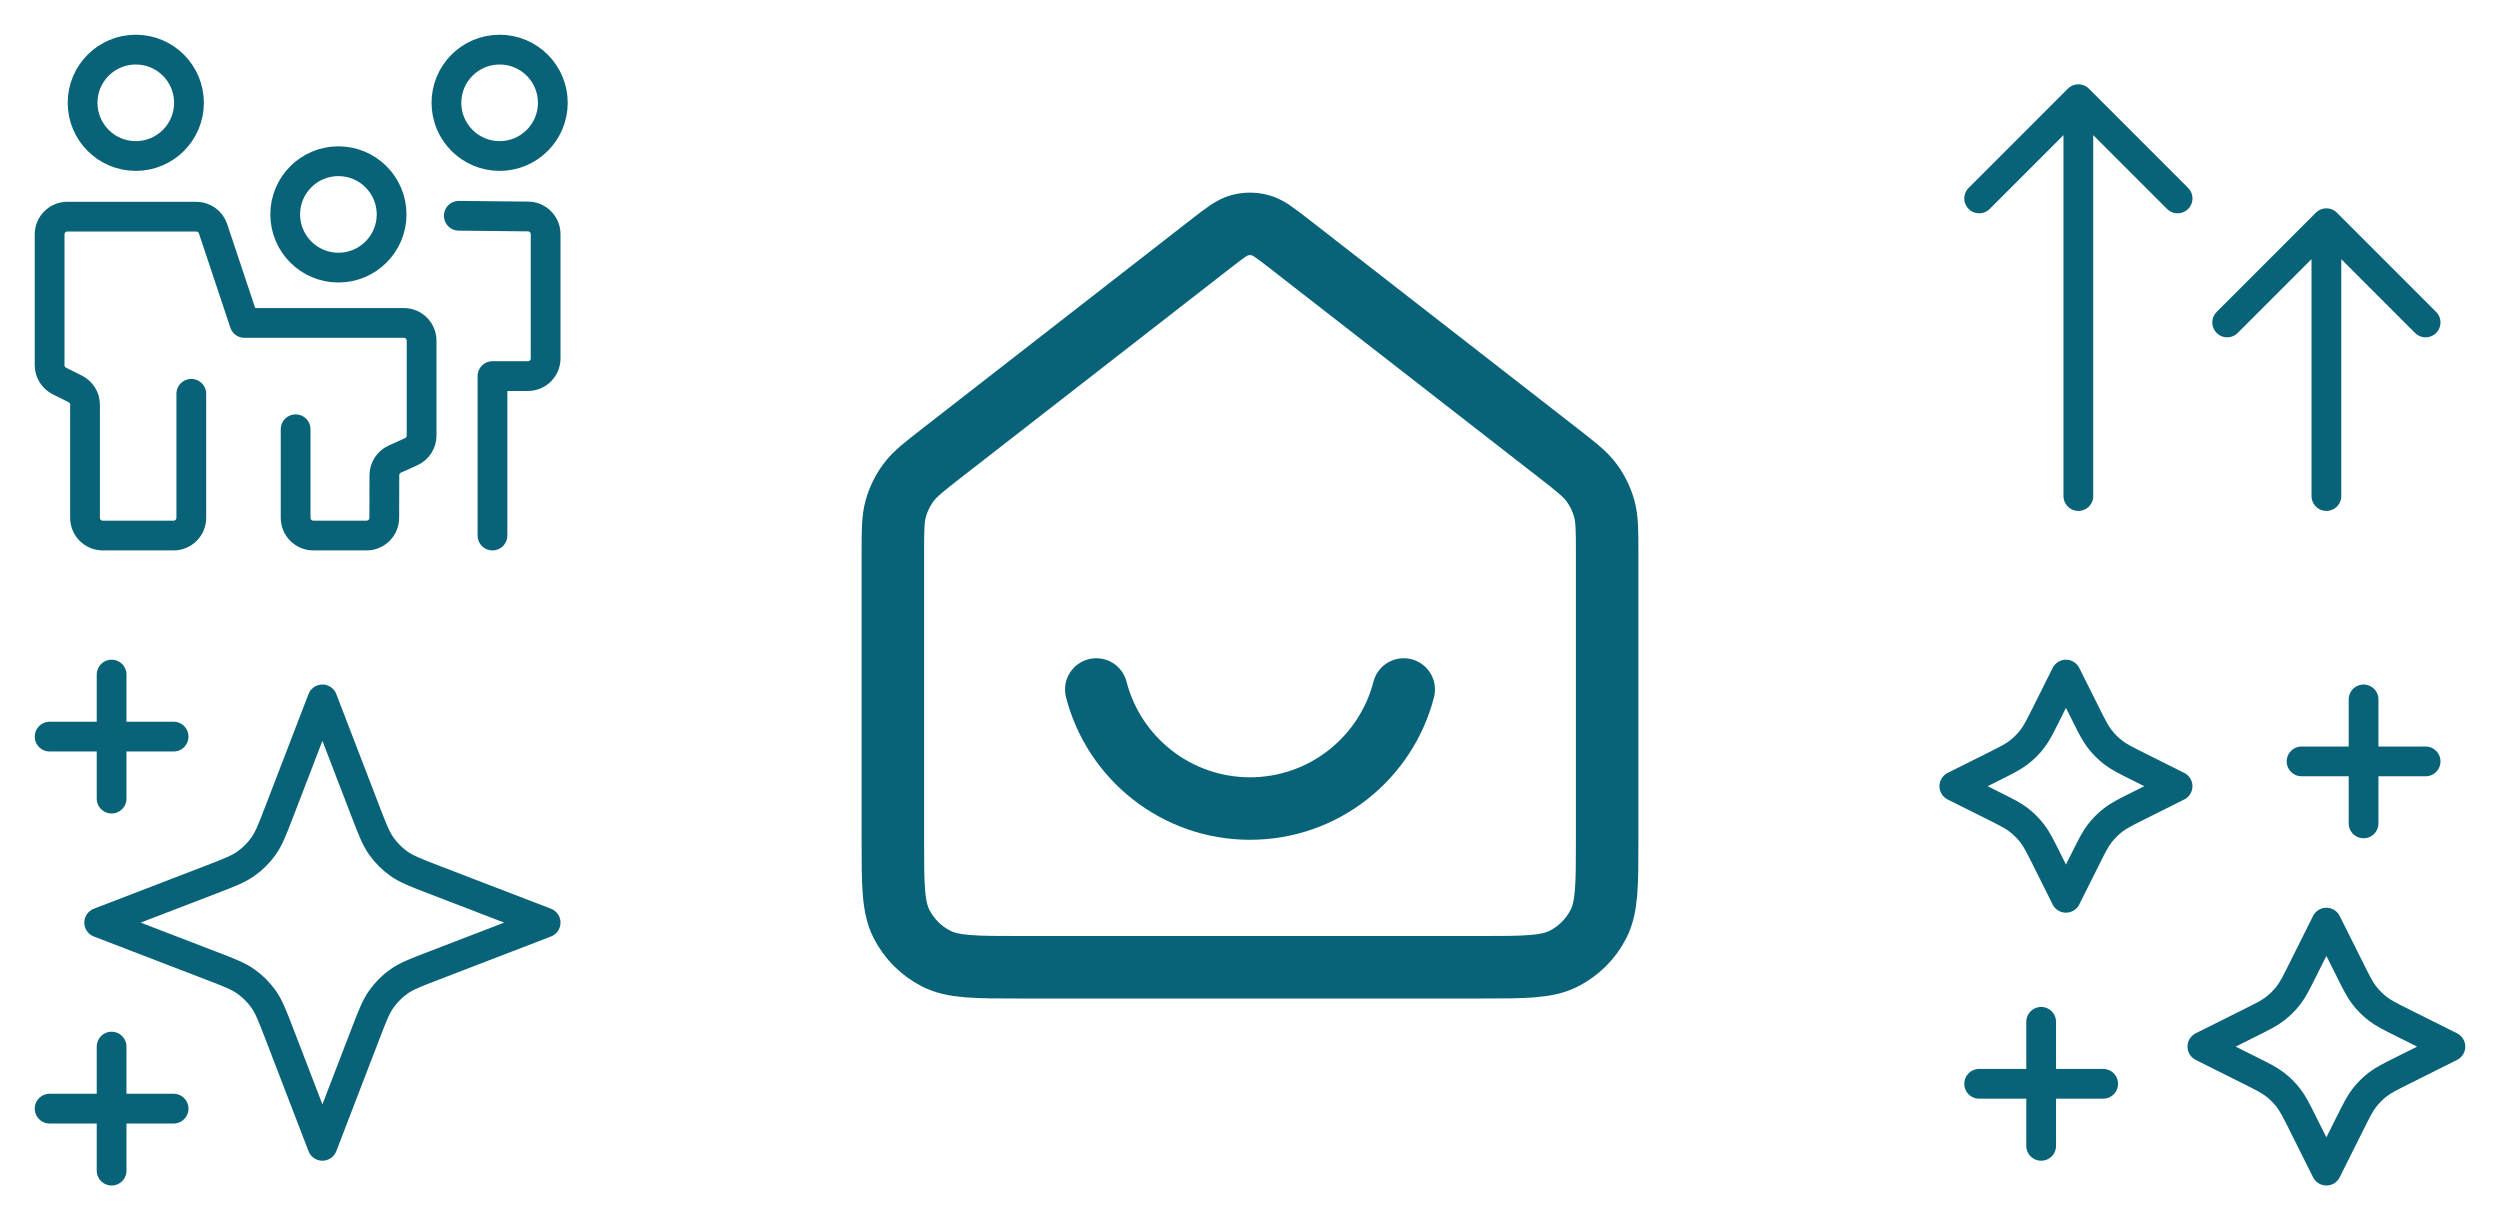
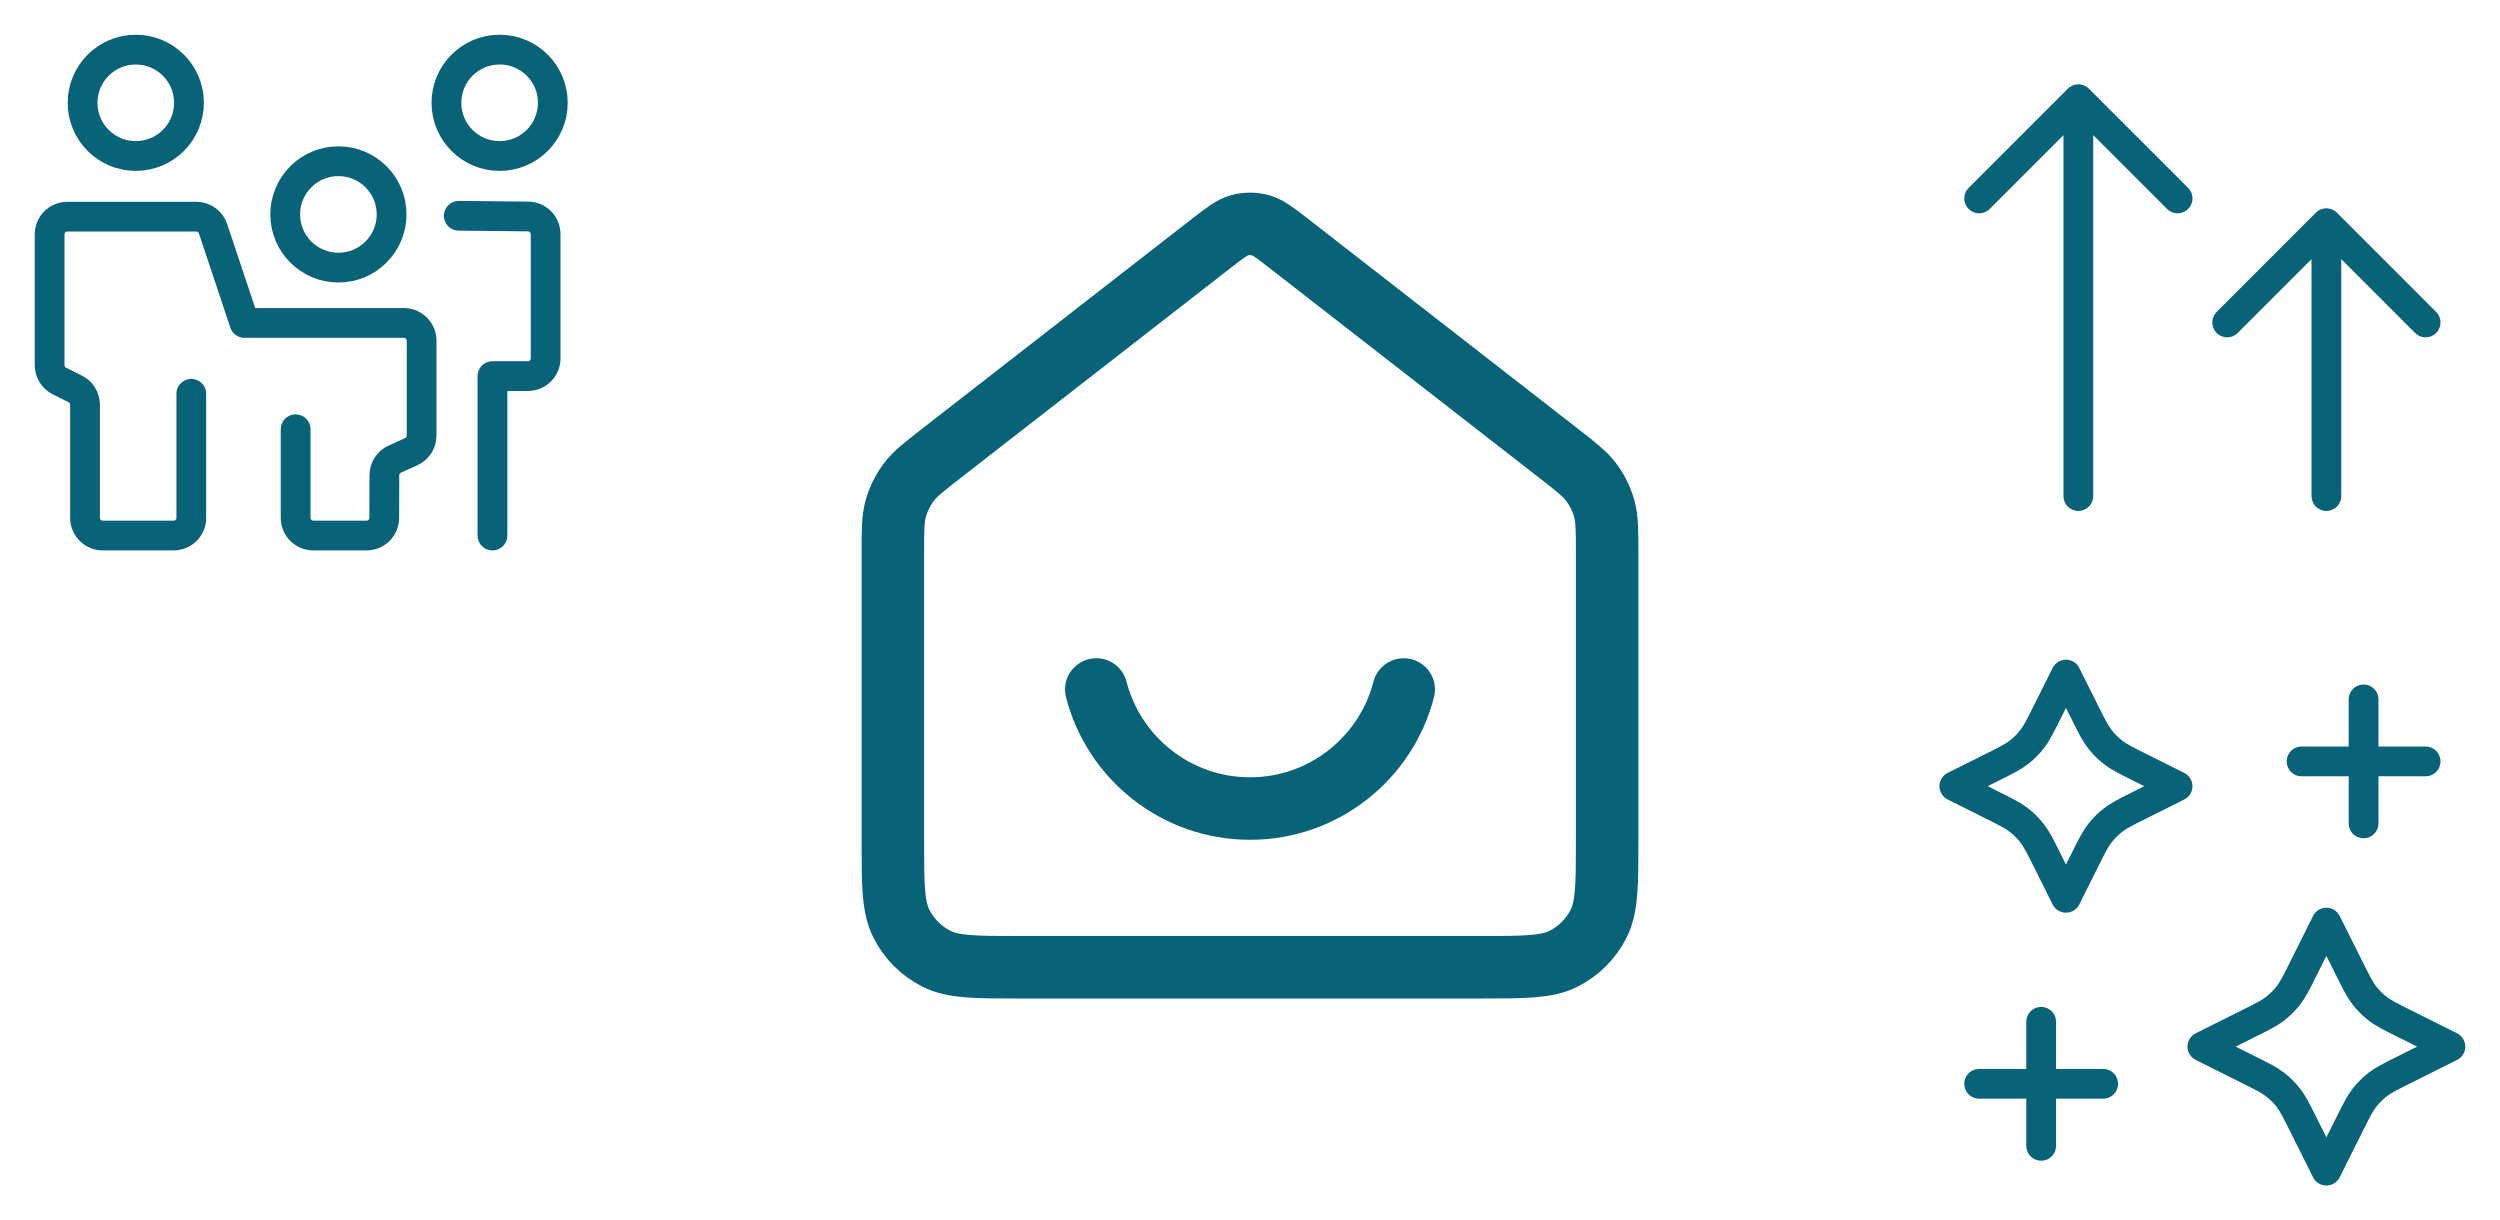
<svg xmlns="http://www.w3.org/2000/svg" width="84" height="41" viewBox="0 0 84 41" fill="none">
  <path d="M6.428 13.232V17.399C6.428 17.727 6.162 17.994 5.833 17.994H3.452C3.123 17.994 2.857 17.727 2.857 17.399V13.6C2.857 13.374 2.729 13.168 2.528 13.067L1.996 12.801C1.794 12.701 1.667 12.495 1.667 12.269V7.875C1.667 7.546 1.933 7.28 2.262 7.28H6.595C6.851 7.28 7.078 7.444 7.159 7.687L8.214 10.851H13.571C13.9 10.851 14.166 11.118 14.166 11.446V14.634C14.166 14.868 14.03 15.08 13.817 15.176L13.265 15.426C13.053 15.522 12.916 15.733 12.915 15.966L12.911 17.401C12.91 17.729 12.644 17.994 12.316 17.994H10.528C10.2 17.994 9.933 17.728 9.933 17.399V14.423M15.416 7.25L17.744 7.274C18.07 7.277 18.333 7.543 18.333 7.869V12.042C18.333 12.37 18.067 12.637 17.738 12.637H16.547L16.547 17.994M4.562 5.242C3.575 5.242 2.775 4.441 2.775 3.454C2.775 2.467 3.575 1.667 4.562 1.667C5.55 1.667 6.35 2.467 6.35 3.454C6.35 4.441 5.55 5.242 4.562 5.242ZM16.787 5.242C15.8 5.242 15 4.441 15 3.454C15 2.467 15.8 1.667 16.787 1.667C17.774 1.667 18.575 2.467 18.575 3.454C18.575 4.441 17.774 5.242 16.787 5.242ZM11.371 8.992C10.383 8.992 9.583 8.191 9.583 7.204C9.583 6.217 10.383 5.417 11.371 5.417C12.358 5.417 13.158 6.217 13.158 7.204C13.158 8.191 12.358 8.992 11.371 8.992Z" stroke="#086378" stroke-linecap="round" stroke-linejoin="round" />
-   <path d="M3.75 39.333V35.166M3.75 26.833V22.666M1.667 24.75H5.833M1.667 37.25H5.833M10.833 23.5L9.388 27.257C9.153 27.868 9.036 28.174 8.853 28.431C8.691 28.659 8.492 28.858 8.264 29.019C8.007 29.202 7.702 29.32 7.091 29.555L3.333 31L7.091 32.445C7.702 32.68 8.007 32.797 8.264 32.98C8.492 33.142 8.691 33.341 8.853 33.569C9.036 33.826 9.153 34.131 9.388 34.742L10.833 38.5L12.278 34.742C12.513 34.131 12.631 33.826 12.814 33.569C12.976 33.341 13.175 33.142 13.402 32.98C13.659 32.797 13.965 32.68 14.576 32.445L18.333 31L14.576 29.555C13.965 29.32 13.659 29.202 13.402 29.019C13.175 28.858 12.976 28.659 12.814 28.431C12.631 28.174 12.513 27.868 12.278 27.257L10.833 23.5Z" stroke="#086378" stroke-linecap="round" stroke-linejoin="round" />
  <path d="M36.835 23.167C37.427 25.467 39.515 27.167 42 27.167C44.485 27.167 46.573 25.467 47.165 23.167M40.69 8.185L31.647 15.219C31.043 15.689 30.74 15.924 30.523 16.218C30.33 16.479 30.186 16.773 30.099 17.085C30 17.438 30 17.821 30 18.587V28.233C30 29.727 30 30.474 30.291 31.044C30.546 31.546 30.954 31.954 31.456 32.209C32.026 32.5 32.773 32.5 34.267 32.5H49.733C51.227 32.5 51.974 32.5 52.544 32.209C53.046 31.954 53.454 31.546 53.709 31.044C54 30.474 54 29.727 54 28.233V18.587C54 17.821 54 17.438 53.901 17.085C53.814 16.773 53.67 16.479 53.477 16.218C53.26 15.924 52.957 15.689 52.353 15.219L43.31 8.185C42.841 7.821 42.607 7.639 42.349 7.569C42.12 7.507 41.88 7.507 41.651 7.569C41.393 7.639 41.159 7.821 40.69 8.185Z" stroke="#086378" stroke-width="2.1" stroke-linecap="round" stroke-linejoin="round" />
  <path d="M69.833 16.667V3.333M69.833 3.333L66.5 6.667M69.833 3.333L73.167 6.667M78.167 16.667V7.5M78.167 7.5L74.833 10.834M78.167 7.5L81.5 10.834" stroke="#086378" stroke-linecap="round" stroke-linejoin="round" />
  <path d="M79.416 27.666V23.5M68.583 38.5V34.333M77.333 25.583H81.5M66.5 36.416H70.666M69.416 22.666L68.763 23.974C68.541 24.416 68.431 24.638 68.283 24.829C68.152 25 67.999 25.152 67.829 25.283C67.638 25.431 67.416 25.541 66.974 25.763L65.666 26.416L66.974 27.07C67.416 27.291 67.638 27.402 67.829 27.55C67.999 27.681 68.152 27.834 68.283 28.004C68.431 28.195 68.541 28.417 68.763 28.859L69.416 30.166L70.07 28.859C70.291 28.417 70.402 28.195 70.55 28.004C70.681 27.834 70.834 27.681 71.004 27.55C71.195 27.402 71.417 27.291 71.859 27.07L73.166 26.416L71.859 25.763C71.417 25.541 71.195 25.431 71.004 25.283C70.834 25.152 70.681 25 70.55 24.829C70.402 24.638 70.291 24.416 70.07 23.974L69.416 22.666ZM78.166 31L77.374 32.585C77.153 33.028 77.042 33.249 76.894 33.441C76.763 33.611 76.611 33.763 76.441 33.894C76.249 34.042 76.028 34.153 75.585 34.374L74 35.166L75.585 35.959C76.028 36.18 76.249 36.291 76.441 36.439C76.611 36.57 76.763 36.722 76.894 36.892C77.042 37.084 77.153 37.306 77.374 37.748L78.166 39.333L78.959 37.748C79.18 37.306 79.291 37.084 79.439 36.892C79.57 36.722 79.722 36.57 79.892 36.439C80.084 36.291 80.305 36.18 80.748 35.959L82.333 35.166L80.748 34.374C80.305 34.153 80.084 34.042 79.892 33.894C79.722 33.763 79.57 33.611 79.439 33.441C79.291 33.249 79.18 33.028 78.959 32.585L78.166 31Z" stroke="#086378" stroke-linecap="round" stroke-linejoin="round" />
</svg>